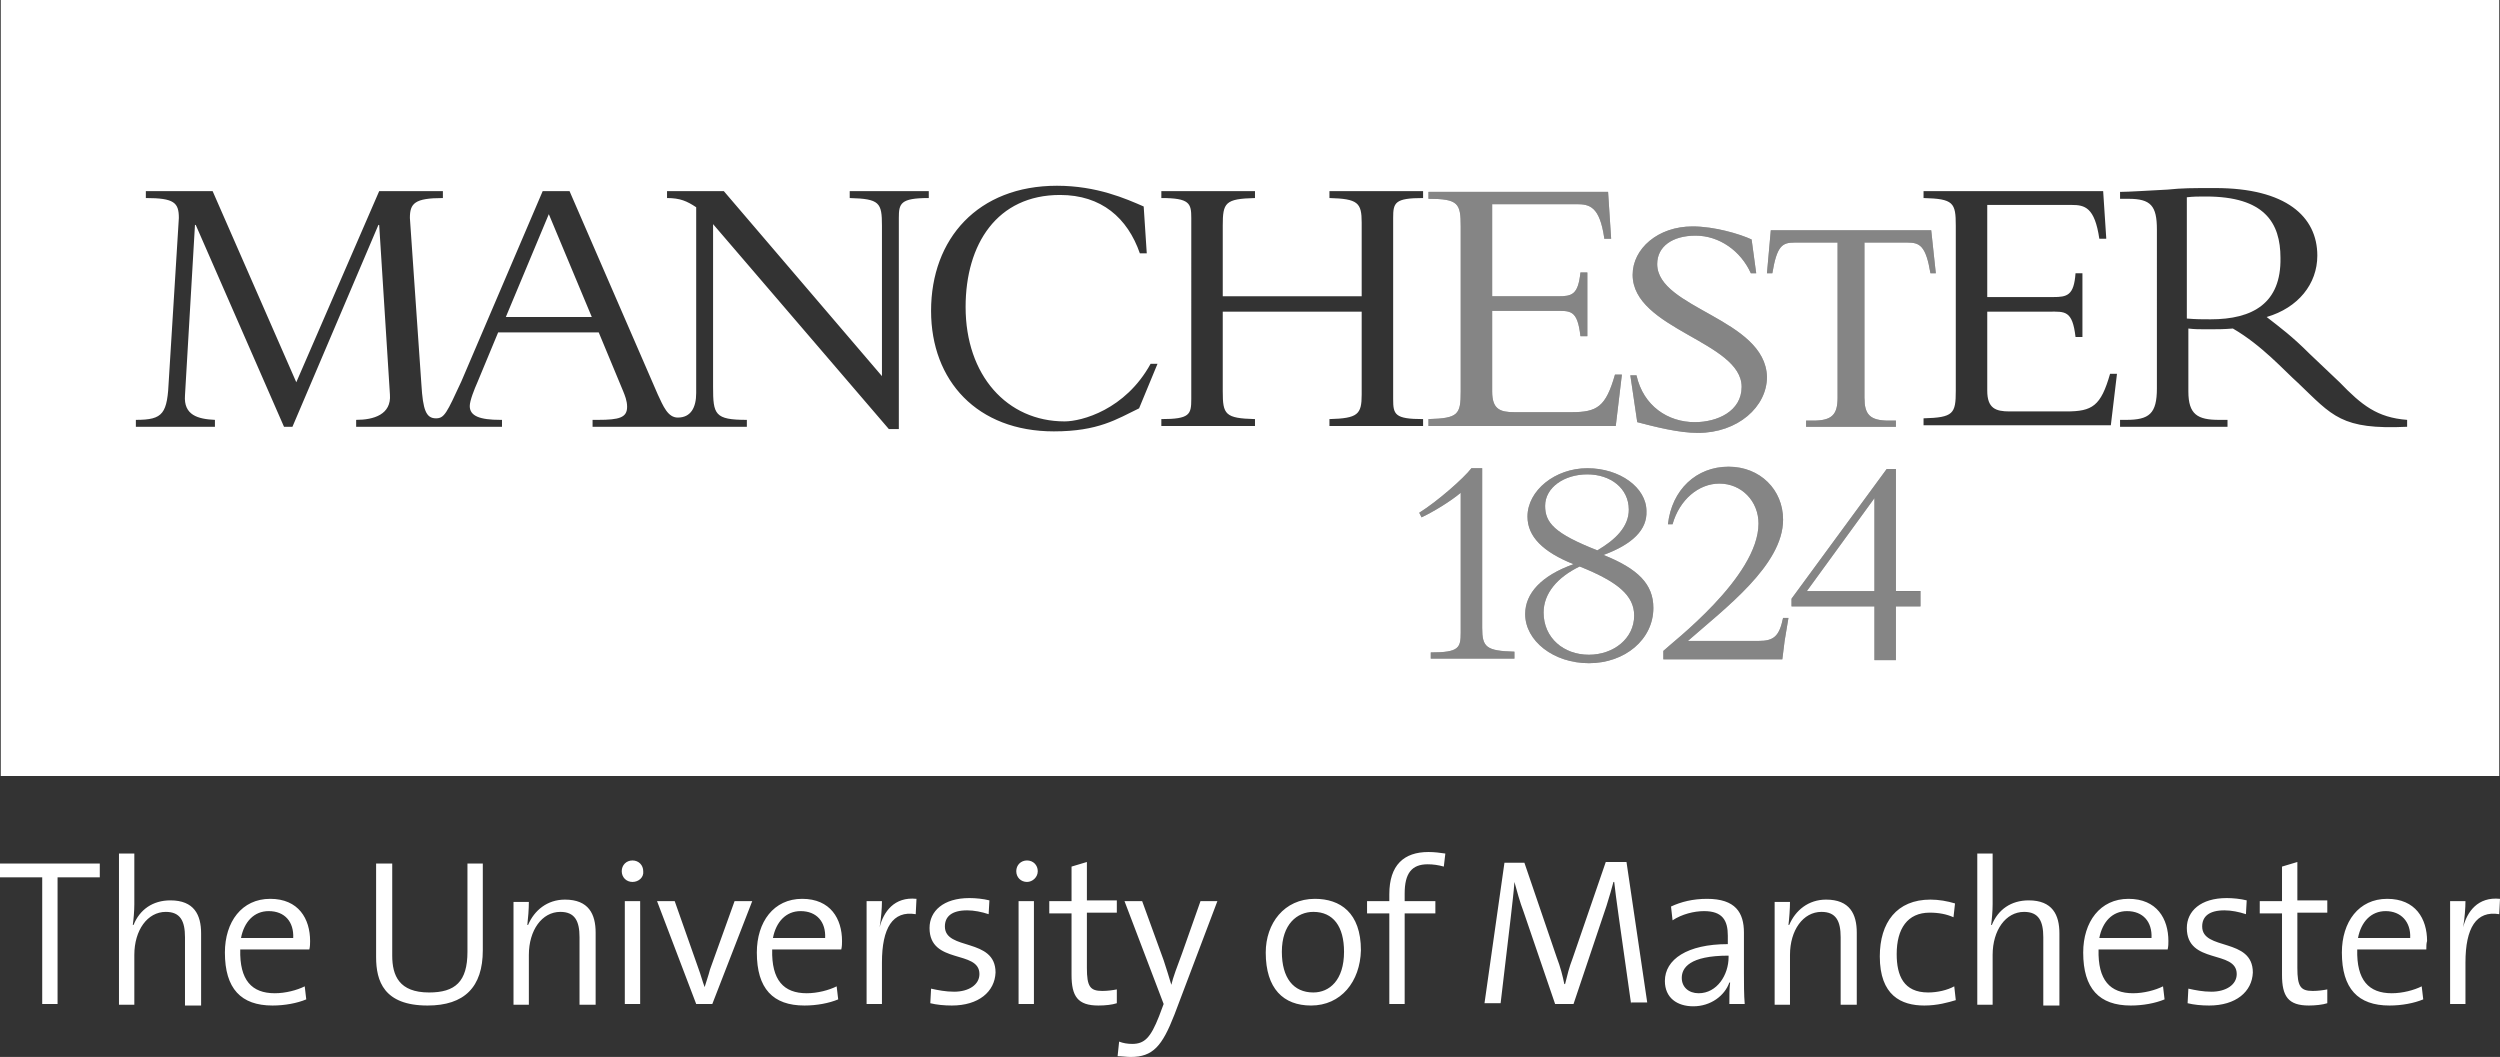
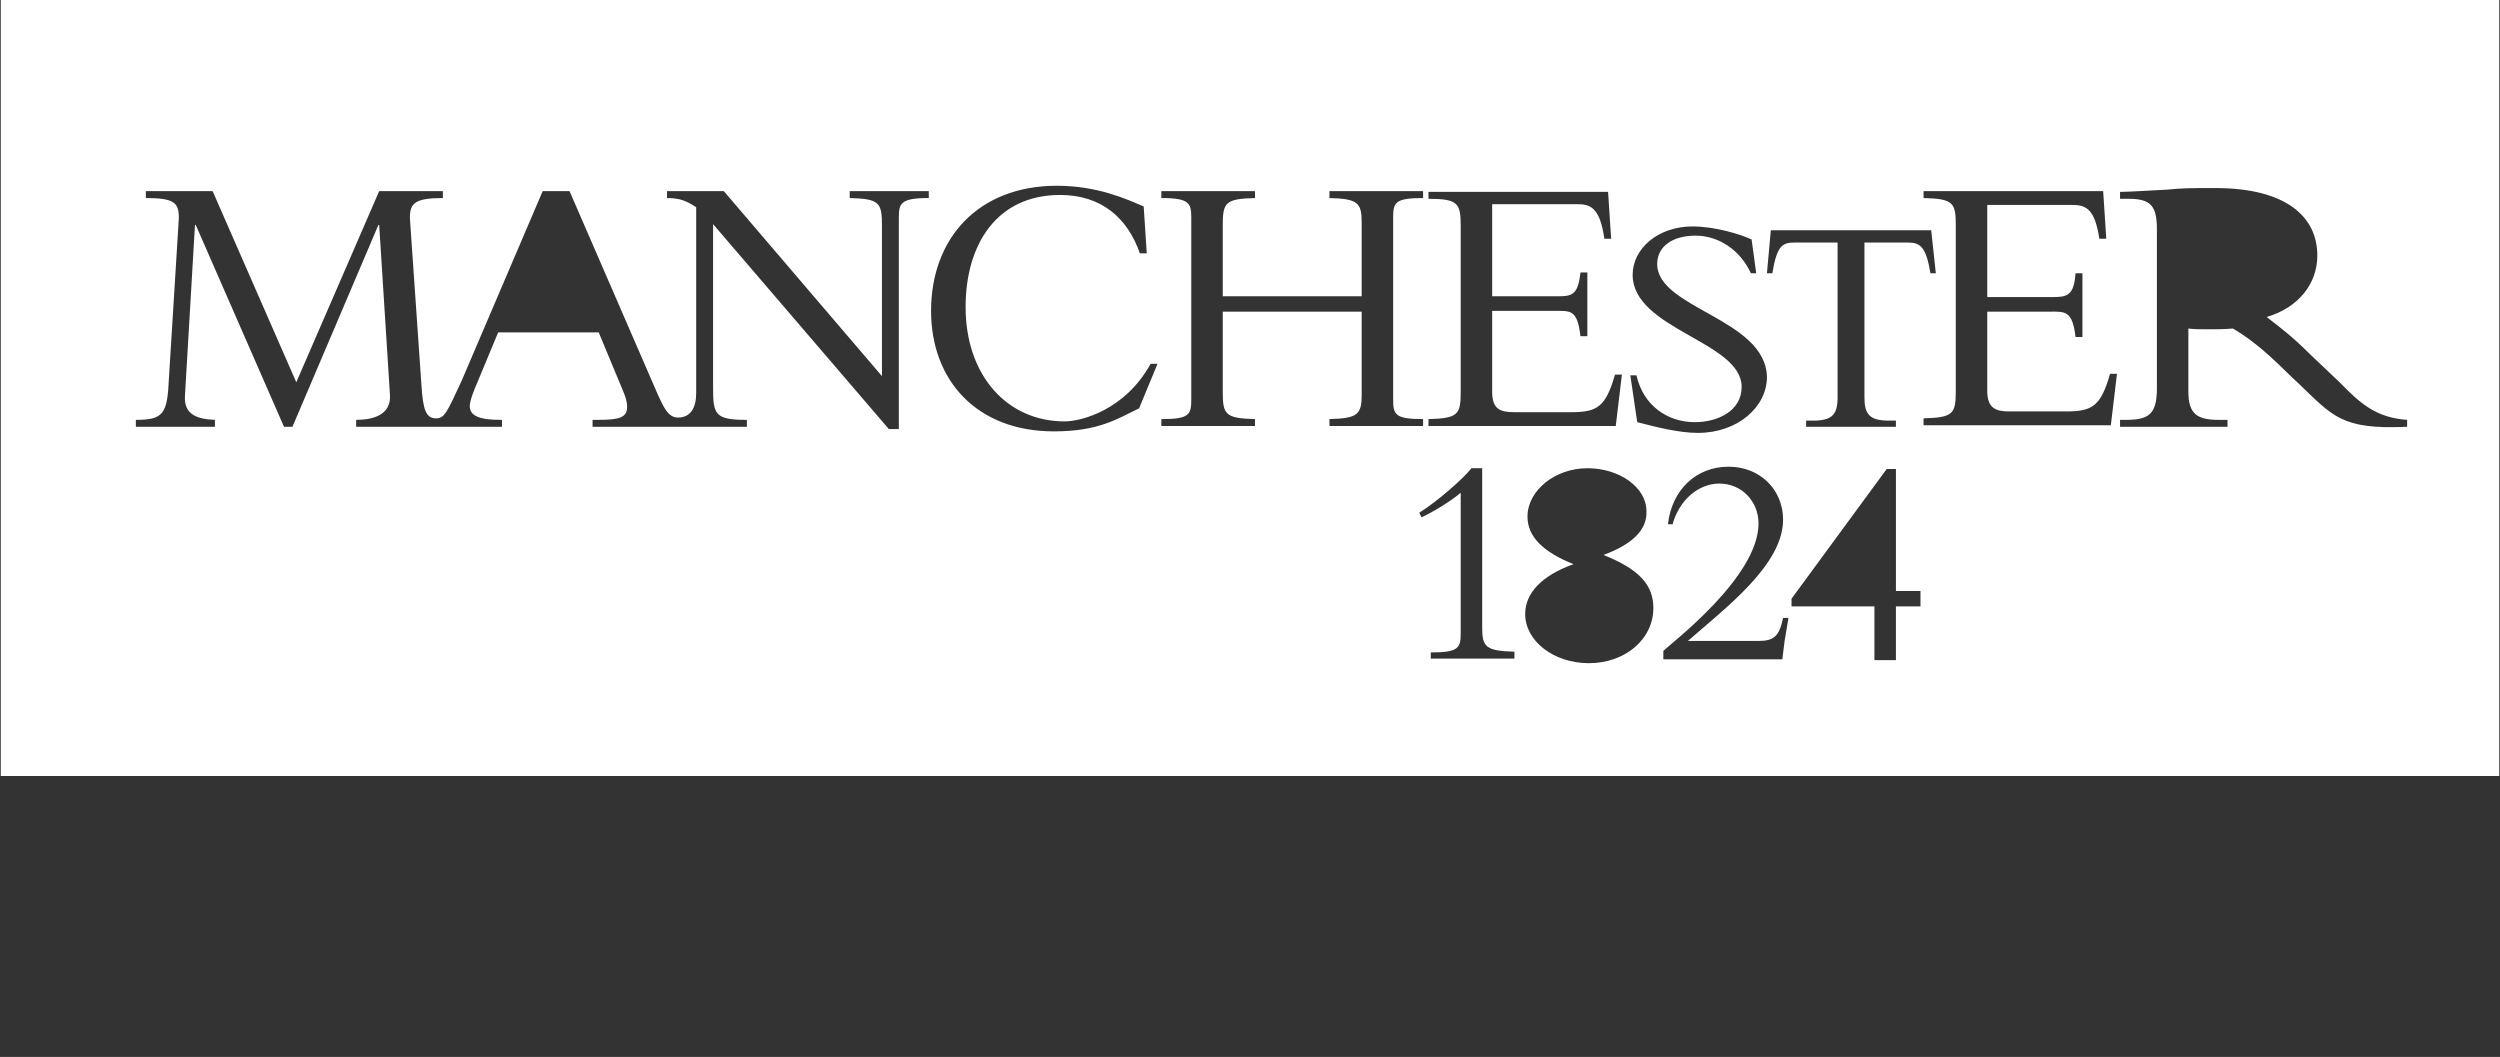
<svg xmlns="http://www.w3.org/2000/svg" width="1919.999" height="811.741" viewBox="0 134.129 1919.999 811.741">
  <rect x="0" y="134.129" width="1919.999" height="811.741" fill="#333333" stroke="none" />
-   <path fill="#FFF" d="M1439.558 588.044v-71.33l-51.876 71.33zM1213.189 569.18c-17.096 8.253-27.707 20.633-27.707 35.37 0 19.453 15.327 32.423 34.78 32.423 18.864 0 34.781-12.38 34.781-30.064.002-15.329-12.378-25.939-41.854-37.729zM388.48 377.593h66.024L421.492 298.6zM1250.918 525.557c0-16.506-14.148-27.117-31.833-27.117s-32.423 10.021-32.423 24.17c0 12.969 7.074 21.222 40.086 34.19 14.148-8.253 24.17-18.274 24.17-31.243z" />
  <path fill="#FFF" d="M.589 134.129v595.983H1919.41V134.129H.589zM1253.865 345.17c0-20.043 19.453-37.14 45.98-37.14 17.096 0 36.549 5.896 45.393 10.021l3.535 25.938h-4.125c-7.664-17.096-24.171-28.886-42.444-28.886-17.686 0-29.476 8.253-29.476 21.813 0 34.189 83.119 41.854 84.299 86.655 0 22.99-22.4 43.033-53.056 43.033-14.737 0-33.012-4.716-46.569-8.253l-5.307-35.959h4.716c5.307 23.58 24.171 35.959 44.804 35.959 17.095 0 35.959-8.253 35.959-27.116 0-34.78-83.709-44.21-83.709-86.065zm-156.806 110.825c22.99-.59 24.76-3.536 24.76-21.223V308.031c0-17.685-1.77-21.222-24.76-21.222v-5.306h137.942l2.358 35.96h-5.307v-.591c-3.537-24.168-11.199-25.938-21.222-25.938h-64.845v70.739h50.695c10.611 0 15.327-1.18 17.097-18.274h5.306v48.929h-5.306c-2.357-20.633-7.663-19.453-20.043-19.453h-47.749v61.896c0 13.559 5.895 15.917 17.095 15.917h43.623c20.043 0 26.526-4.127 33.602-28.886h5.307l-4.716 39.497h-143.838v-5.304h.001zM713.295 286.22c-21.813 0-22.991 4.127-22.991 15.327v162.111h-7.663L547.645 306.263v124.975c0 21.223 1.181 25.349 25.938 25.349v5.306H455.094v-5.306h4.126c16.507 0 22.401-1.77 22.401-10.021 0-4.716-1.77-8.842-2.947-11.79l-18.864-45.391h-77.225L366.669 427.7c-2.358 5.306-5.896 14.147-5.896 18.274 0 7.663 7.664 10.61 23.58 10.61h1.179v5.306H273.528v-5.306c13.559 0 27.117-4.127 25.938-19.453l-8.253-130.279h-.59L224.599 461.89h-6.484l-67.792-155.038h-.589l-7.664 130.869c-1.179 15.327 10.021 18.273 22.991 18.863v5.306h-60.719v-5.306c21.222 0 24.169-4.717 25.349-31.243l7.664-123.795c0-11.79-3.537-15.327-25.349-15.327v-5.305h51.287l64.254 146.785 63.666-146.784h48.928v5.305c-21.812 0-25.348 4.127-25.348 15.327l8.842 127.922c1.179 19.453 3.537 25.938 11.201 25.938 6.484 0 8.253-4.126 19.453-28.296l62.487-146.194h20.632l67.793 156.217c4.127 8.843 7.663 17.685 15.327 17.685 10.021 0 14.146-7.663 14.146-18.863v-142.66c-7.074-4.716-12.379-7.074-22.399-7.074v-5.305h43.623l121.437 142.067v-115.54c0-17.686-1.769-20.633-24.759-21.223v-5.305h60.719v5.304zm161.522 161.522c-17.097 8.253-31.243 17.686-65.436 17.686-58.95 0-94.319-38.907-94.319-92.552 0-55.412 35.96-96.088 96.679-96.088 30.653 0 53.055 10.021 66.612 15.917l2.357 35.958h-5.306c-9.433-27.116-29.476-44.802-61.309-44.802-48.339 0-72.509 37.729-72.509 86.066 0 52.466 31.834 87.836 76.046 87.836 12.97 0 46.57-8.843 66.024-44.213h5.305l-14.144 34.192zm64.255-74.276v61.308c0 17.687 1.769 20.633 24.76 21.223v5.307h-71.919v-5.307c21.812 0 22.99-3.536 22.99-15.326V301.547c0-11.2-1.18-15.327-22.99-15.327v-5.305h71.919v5.305c-22.991.59-24.76 3.537-24.76 21.223v54.233h106.699v-56.592c0-15.327-2.947-18.274-24.759-18.864v-5.305h71.918v5.305c-21.811 0-22.989 3.537-22.989 15.327v139.121c0 11.79 1.18 15.327 22.989 15.327v5.307h-71.918v-5.307c21.812-.59 24.76-3.537 24.76-18.863v-63.666h-106.7zm224.01 266.454h-64.255v.589V635.203c21.812 0 22.99-3.537 22.99-15.326V512.588c-7.663 6.483-21.223 14.736-30.064 18.863l-1.769-3.537c14.147-8.843 34.19-26.526 40.086-34.19h8.253V616.34c0 14.736 2.947 17.685 24.759 18.273v5.307zm57.182 3.536c-27.116 0-48.928-17.096-48.928-37.729 0-15.916 12.379-29.475 37.139-38.317-23.579-9.432-35.37-21.222-35.37-36.549 0-20.043 21.223-37.139 45.98-37.139s45.392 14.736 45.392 33.012c.591 14.148-10.61 25.349-33.012 33.602 26.527 10.611 38.317 22.401 38.317 40.677 0 24.17-21.811 42.443-49.518 42.443zm150.323-17.094l-1.769 14.147h-91.373v-6.484c5.896-5.895 73.099-56.592 73.099-97.856 0-17.096-12.97-30.653-30.065-30.653-15.916 0-30.652 12.38-35.959 31.243h-3.536c2.946-26.527 21.812-44.212 46.569-44.212 24.17 0 41.854 17.685 41.854 40.676 0 34.78-44.212 67.792-73.099 93.141h54.233c11.79 0 15.917-3.537 18.864-17.686h4.127l-2.945 17.684zm104.341-26.528h-18.863v41.265h-16.507v-41.265h-63.666v-5.897l73.1-99.625h7.073v93.729h18.863v11.793zm-10.022-279.424h-33.012v119.08c0 12.97 4.125 17.686 18.862 17.686h5.307v4.716h-68.973v-4.716h5.307c14.736 0 18.863-4.716 18.863-17.686V320.41h-33.012c-9.433 0-13.559 2.357-17.096 23.58h-4.127l2.948-33.013h123.205l3.536 33.013h-4.126c-3.533-21.221-8.25-23.58-17.682-23.58zm156.217 140.302h-143.837v-5.307c22.99-.59 24.759-3.537 24.759-21.222v-126.74c0-17.686-1.769-20.633-24.759-21.223v-5.305h137.942l2.357 35.958v.591h-5.306c-3.537-24.17-11.201-25.938-21.224-25.938h-64.844v70.74h50.696c10.61 0 15.917-1.18 17.096-18.274h5.306v48.929h-5.306c-2.358-20.633-8.253-19.453-20.043-19.453h-47.749v60.719c0 13.559 6.484 15.916 17.095 15.916h43.623c20.043 0 26.527-4.126 33.603-28.885h5.306l-4.715 39.494zm227.547 1.179c-50.696 2.357-57.181-8.253-83.709-33.603-10.609-9.432-27.706-28.885-50.107-41.854-7.072.59-11.788.59-19.452.59-6.484 0-10.021 0-14.737-.59v48.339c0 17.687 7.074 21.813 23.58 21.813h6.483v5.306h-82.529v-5.306h4.717c17.685 0 23.58-4.717 23.58-24.17V310.39c0-18.273-4.718-23.58-21.813-23.58h-6.483v-5.306c6.483 0 24.76-1.179 36.549-1.77 11.791-1.179 17.686-1.179 36.55-1.179 54.233 0 78.403 21.812 78.403 51.876 0 21.812-14.738 40.086-38.907 47.16 10.611 8.253 19.454 14.736 33.013 28.296l22.99 21.812c17.096 17.686 28.885 27.116 51.875 28.886l-.003 5.306z" />
-   <path fill="#FFF" d="M1694.222 285.041c-5.896 0-9.433 0-14.736.59v93.141c7.073.59 11.788.59 18.273.59 32.423 0 54.233-12.38 53.646-47.16-.002-27.118-12.382-47.161-57.183-47.161z" />
-   <path opacity=".4" fill="#FFF" d="M1245.612 421.805h-5.307c-7.073 24.759-13.559 28.886-33.602 28.886h-43.623c-11.2 0-17.095-2.358-17.095-15.917v-61.896h47.749c12.38 0 17.686-1.18 20.043 19.453h5.306v-48.929h-5.306c-1.77 17.096-6.484 18.274-17.097 18.274h-50.695v-70.739h64.845c10.021 0 17.685 1.77 21.222 25.938v.591h5.307l-2.358-35.96h-137.942v5.306c22.99 0 24.76 3.537 24.76 21.222v126.742c0 17.687-1.77 20.633-24.76 21.223v5.307h143.838l4.715-39.501zM1138.323 616.34V493.724h-8.253c-5.896 7.664-25.938 25.349-40.086 34.19l1.769 3.537c8.843-4.127 22.401-12.38 30.063-18.863v107.289c0 11.789-1.179 15.326-22.989 15.326v4.717h64.255v-5.307c-21.811-.588-24.759-3.537-24.759-18.273zM1456.063 494.314h-7.072l-73.1 99.625v5.897h63.666V641.1h16.506v-41.265h18.864v-11.79h-18.864v-93.731zm-16.505 93.73h-51.876l51.876-71.33v71.33zM1350.543 626.362h-54.233c28.887-25.349 73.099-58.359 73.099-93.141 0-22.991-17.686-40.676-41.854-40.676-24.759 0-43.623 17.685-46.569 44.212h3.537c5.306-18.863 20.043-31.243 35.959-31.243 17.096 0 30.064 13.559 30.064 30.654 0 41.265-67.203 91.962-73.099 97.855v6.484h91.373l1.769-14.147 2.947-17.686h-4.127c-2.949 14.149-7.076 17.688-18.866 17.688zM1301.615 458.354c-20.633 0-39.497-12.379-44.803-35.959h-4.717l5.307 35.959c13.559 3.537 31.833 8.253 46.569 8.253 30.654 0 53.056-20.043 53.056-43.033-1.18-44.802-84.298-52.466-84.298-86.655 0-13.56 11.79-21.813 29.475-21.813 18.274 0 34.78 11.79 42.444 28.886h4.126l-3.536-25.938c-8.844-4.126-28.297-10.021-45.393-10.021-26.527 0-45.98 17.097-45.98 37.14 0 41.854 83.709 51.285 83.709 86.066 0 18.862-18.864 27.115-35.959 27.115zM1231.465 560.337c22.4-8.253 33.603-19.453 33.012-33.603 0-18.273-20.633-33.012-45.392-33.012s-45.981 17.096-45.981 37.139c0 15.327 11.791 27.117 35.37 36.549-24.759 8.844-37.138 22.401-37.138 38.317 0 20.633 21.811 37.729 48.928 37.729 27.707 0 49.52-18.274 49.52-42.444-.002-18.273-11.792-30.064-38.319-40.675zm-44.803-37.727c0-14.147 14.738-24.17 32.423-24.17s31.833 10.611 31.833 27.117c0 12.969-10.021 22.99-24.17 31.243-33.012-12.97-40.086-21.223-40.086-34.19zm33.602 114.363c-19.453 0-34.779-12.97-34.779-32.423 0-14.737 10.61-27.117 27.707-35.37 29.475 11.79 41.854 22.4 41.854 37.729-.001 17.684-15.918 30.064-34.782 30.064zM1486.718 343.99l-3.537-33.013h-123.204l-2.948 33.013h4.127c3.537-21.223 7.663-23.58 17.096-23.58h33.012v119.08c0 12.97-4.127 17.686-18.864 17.686h-5.306v4.716h68.972v-4.716h-5.306c-14.737 0-18.863-4.716-18.863-17.686V320.41h33.013c9.432 0 14.147 2.357 17.686 23.58h4.122z" />
-   <path fill="#FFF" d="M44.212 807.927v97.268h-11.79v-97.268H0v-10.61h76.635v10.61H44.212M142.069 905.195v-51.286c0-12.38-3.537-19.454-14.737-19.454-14.148 0-24.169 14.148-24.169 33.014v38.316h-11.79V789.653h11.79v38.907c0 5.306-.59 11.79-1.179 15.916h.589c4.716-11.79 14.738-18.863 28.296-18.863 18.274 0 23.58 11.2 23.58 25.35v55.411H142.07M206.325 833.865c-11.2 0-18.864 8.253-21.222 20.632h40.086c.589-12.38-6.485-20.632-18.864-20.632m31.243 29.475h-53.055c-.589 23.58 8.843 33.602 26.528 33.602 8.253 0 17.095-2.356 22.99-5.306l1.179 10.021c-7.074 2.947-16.506 4.716-25.938 4.716-24.169 0-36.549-12.969-36.549-40.675 0-23.58 12.969-41.266 34.78-41.266s30.654 15.327 30.654 32.423c.001 1.768.001 4.128-.589 6.485zM328.351 906.372c-33.601 0-39.497-18.862-39.497-37.138v-71.919h12.38v70.739c0 15.327 5.306 28.296 28.296 28.296 20.043 0 29.475-8.253 29.475-31.243v-67.792h11.79v66.613c0 28.298-14.148 42.444-42.444 42.444M445.072 905.195v-51.286c0-12.38-3.537-19.454-14.737-19.454-14.148 0-24.17 14.148-24.17 33.014v38.316h-11.79v-78.992h11.79c0 5.306-.589 12.969-1.179 17.685h.589c4.716-11.2 14.737-19.453 28.296-19.453 18.273 0 23.579 11.2 23.579 25.35v55.412h-12.379M479.854 905.195v-78.993h11.789v78.993h-11.789m5.894-93.731c-4.717 0-8.254-3.537-8.254-8.253 0-4.717 3.537-8.254 8.254-8.254 4.716 0 8.253 3.537 8.253 8.254.589 4.716-3.537 8.253-8.253 8.253zM547.056 905.195h-12.38l-30.063-78.993h13.559l18.274 51.876c1.769 4.718 2.947 9.434 4.716 14.148 1.18-4.127 2.948-8.843 4.127-13.56l18.864-52.466h13.558l-30.655 78.995M614.848 833.865c-11.199 0-18.862 8.253-21.222 20.632h40.086c.59-12.38-6.483-20.632-18.864-20.632m31.244 29.475h-53.056c-.589 23.58 8.843 33.602 26.528 33.602 8.253 0 17.095-2.356 22.989-5.306l1.18 10.021c-7.074 2.947-16.507 4.716-25.938 4.716-24.169 0-36.549-12.969-36.549-40.675 0-23.58 12.97-41.266 34.781-41.266s30.652 15.327 30.652 32.423c.002 1.768.002 4.128-.587 6.485zM703.273 836.223c-17.687-2.947-25.938 10.611-25.938 37.139v31.833h-11.79v-78.993h11.79c0 5.307-.59 12.971-1.769 20.043 2.946-11.79 11.199-23.58 28.296-21.812l-.589 11.79M730.979 906.372c-5.896 0-11.789-.589-16.506-1.769l.59-11.2c5.306 1.181 11.2 2.358 17.686 2.358 11.2 0 19.453-5.307 19.453-13.56 0-18.863-38.317-7.073-38.317-35.37 0-12.969 10.611-22.989 30.654-22.989 4.716 0 10.61.589 15.327 1.769l-.59 10.61c-5.307-1.77-11.2-2.947-16.507-2.947-11.79 0-17.096 4.716-17.096 12.38 0 18.863 38.907 8.253 38.907 35.37-.589 14.739-12.969 25.348-33.601 25.348M782.266 905.195v-78.993h11.79v78.993h-11.79m6.484-93.731c-4.716 0-8.253-3.537-8.253-8.253 0-4.717 3.537-8.254 8.253-8.254 4.717 0 8.254 3.537 8.254 8.254 0 4.716-4.127 8.253-8.254 8.253zM843.574 906.372c-15.917 0-20.633-7.072-20.633-23.579v-47.159h-17.097V826.2h17.097v-26.526l11.789-3.537v29.476h22.99v9.433h-22.99v42.443c0 14.147 2.358 17.686 11.79 17.686 4.126 0 8.253-.589 11.2-1.18v10.611c-3.535 1.177-8.841 1.766-14.146 1.766M901.935 913.448c-9.433 24.17-16.507 32.423-33.602 32.423-2.948 0-7.074-.59-10.021-.59l1.179-11.2c2.947 1.18 6.483 1.77 10.021 1.77 9.433 0 14.148-4.716 20.633-21.224l3.537-9.432-30.063-78.993h13.559l16.506 45.393c2.357 7.073 4.126 12.969 5.896 18.863 1.18-5.306 4.716-14.736 8.253-24.17l14.147-40.086h12.97l-33.015 87.246M1008.634 834.453c-12.38 0-24.17 9.434-24.17 30.654 0 20.043 8.843 31.243 24.17 31.243 12.38 0 23.58-9.433 23.58-31.243 0-19.451-8.253-30.654-23.58-30.654m-1.769 71.919c-21.223 0-34.78-12.969-34.78-40.675 0-22.4 14.147-41.266 37.728-41.266 19.454 0 35.37 10.611 35.37 39.497-.59 24.171-15.328 42.444-38.318 42.444zM1108.849 799.674c-4.126-1.18-8.253-1.77-12.38-1.77-12.379 0-17.685 7.074-17.685 22.401v5.895h23.58v9.434h-23.58v69.561h-11.79v-69.561h-17.096V826.2h17.096v-5.305c0-22.401 11.199-32.423 30.063-32.423 4.716 0 8.843.59 12.97 1.179l-1.178 10.023M1252.688 905.195l-9.434-66.612c-1.768-12.97-2.947-21.223-3.536-27.117h-.59c-1.179 4.716-2.947 10.61-5.306 18.273l-25.35 75.456h-14.146l-24.17-70.74c-2.947-7.663-5.307-16.506-7.074-22.989-.589 8.843-1.768 17.096-2.947 28.296l-7.663 64.846h-12.38l15.327-107.879h15.327l24.759 72.509c2.947 7.663 4.716 14.737 5.896 20.632h.589c1.769-7.072 2.948-12.379 5.896-20.043l25.35-73.688h15.916l15.917 107.879h-12.38M1327.553 868.056c-30.063 0-35.959 9.433-35.959 17.096 0 7.074 5.306 11.79 12.969 11.79 14.147 0 22.99-14.147 22.99-27.706v-1.18m.59 37.139c0-5.895 0-12.38.59-16.506h-.59c-3.537 10.021-14.147 18.274-27.707 18.274-12.379 0-21.811-6.484-21.811-19.453 0-16.506 17.095-28.296 48.339-28.296v-6.485c0-11.789-4.127-18.863-18.274-18.863-7.664 0-17.096 2.357-24.17 7.074l-1.179-10.611c7.663-3.537 16.506-5.896 27.706-5.896 21.813 0 28.296 10.611 28.296 25.938v31.243c0 7.664 0 16.506.59 23.58l-11.79.001zM1413.62 905.195v-51.286c0-12.38-3.537-19.454-14.737-19.454-14.147 0-24.17 14.148-24.17 33.014v38.316h-11.79v-78.992h11.79c0 5.306-.59 12.969-1.179 17.685h.589c4.717-11.2 14.738-19.453 28.297-19.453 18.274 0 23.579 11.2 23.579 25.35v55.412h-12.379M1477.875 906.372c-17.686 0-34.189-7.663-34.189-37.728 0-25.938 12.969-43.623 38.906-43.623 6.484 0 12.969 1.179 18.863 2.947l-1.179 10.61c-5.307-2.357-11.2-3.536-18.274-3.536-17.096 0-25.349 12.38-25.349 31.833 0 16.506 5.306 29.475 24.169 29.475 7.074 0 14.738-1.769 20.043-4.716l1.18 10.61c-5.896 1.772-14.149 4.128-24.17 4.128M1569.248 905.195v-51.286c0-12.38-3.537-19.454-14.738-19.454-14.146 0-24.169 14.148-24.169 33.014v38.316h-11.79V789.653h11.79v38.907c0 5.306-.59 11.79-1.179 15.916h.589c4.716-11.79 14.737-18.863 28.296-18.863 18.275 0 23.58 11.2 23.58 25.35v55.411h-12.379M1633.503 833.865c-11.2 0-18.864 8.253-21.222 20.632h40.086c.59-12.38-6.484-20.632-18.864-20.632m31.243 29.475h-53.055c-.591 23.58 8.843 33.602 26.526 33.602 8.254 0 17.096-2.356 22.99-5.306l1.18 10.021c-7.073 2.947-16.506 4.716-25.938 4.716-24.17 0-36.55-12.969-36.55-40.675 0-23.58 12.97-41.266 34.779-41.266 21.813 0 30.654 15.327 30.654 32.423.004 1.768.004 4.128-.586 6.485zM1696.58 906.372c-5.896 0-11.791-.589-16.506-1.769l.589-11.2c5.306 1.181 11.2 2.358 17.685 2.358 11.201 0 19.454-5.307 19.454-13.56 0-18.863-38.316-7.073-38.316-35.37 0-12.969 10.609-22.989 30.653-22.989 4.715 0 10.61.589 15.326 1.769l-.59 10.61c-5.305-1.77-11.199-2.947-16.506-2.947-11.789 0-17.095 4.716-17.095 12.38 0 18.863 38.907 8.253 38.907 35.37-.589 14.739-12.969 25.348-33.601 25.348M1773.215 906.372c-15.917 0-20.633-7.072-20.633-23.579v-47.159h-17.096V826.2h17.096v-26.526l11.79-3.537v29.476h22.99v9.433h-22.99v42.443c0 14.147 2.358 17.686 11.79 17.686 4.127 0 8.253-.589 11.2-1.18v10.611c-3.536 1.177-9.431 1.766-14.147 1.766M1832.164 833.865c-11.2 0-18.863 8.253-21.223 20.632h40.086c.591-12.38-7.072-20.632-18.863-20.632m31.244 29.475h-53.056c-.59 23.58 8.843 33.602 26.527 33.602 8.253 0 17.096-2.356 22.99-5.306l1.179 10.021c-7.073 2.947-16.506 4.716-25.938 4.716-24.171 0-36.551-12.969-36.551-40.675 0-23.58 12.971-41.266 34.781-41.266s30.654 15.327 30.654 32.423c-.586 1.768-.586 4.128-.586 6.485zM1919.41 836.223c-17.686-2.947-25.938 10.611-25.938 37.139v31.833h-11.79v-78.993h11.79c0 5.307-.59 12.971-1.769 20.043 2.947-11.79 11.2-23.58 28.296-21.812l-.589 11.79" />
</svg>